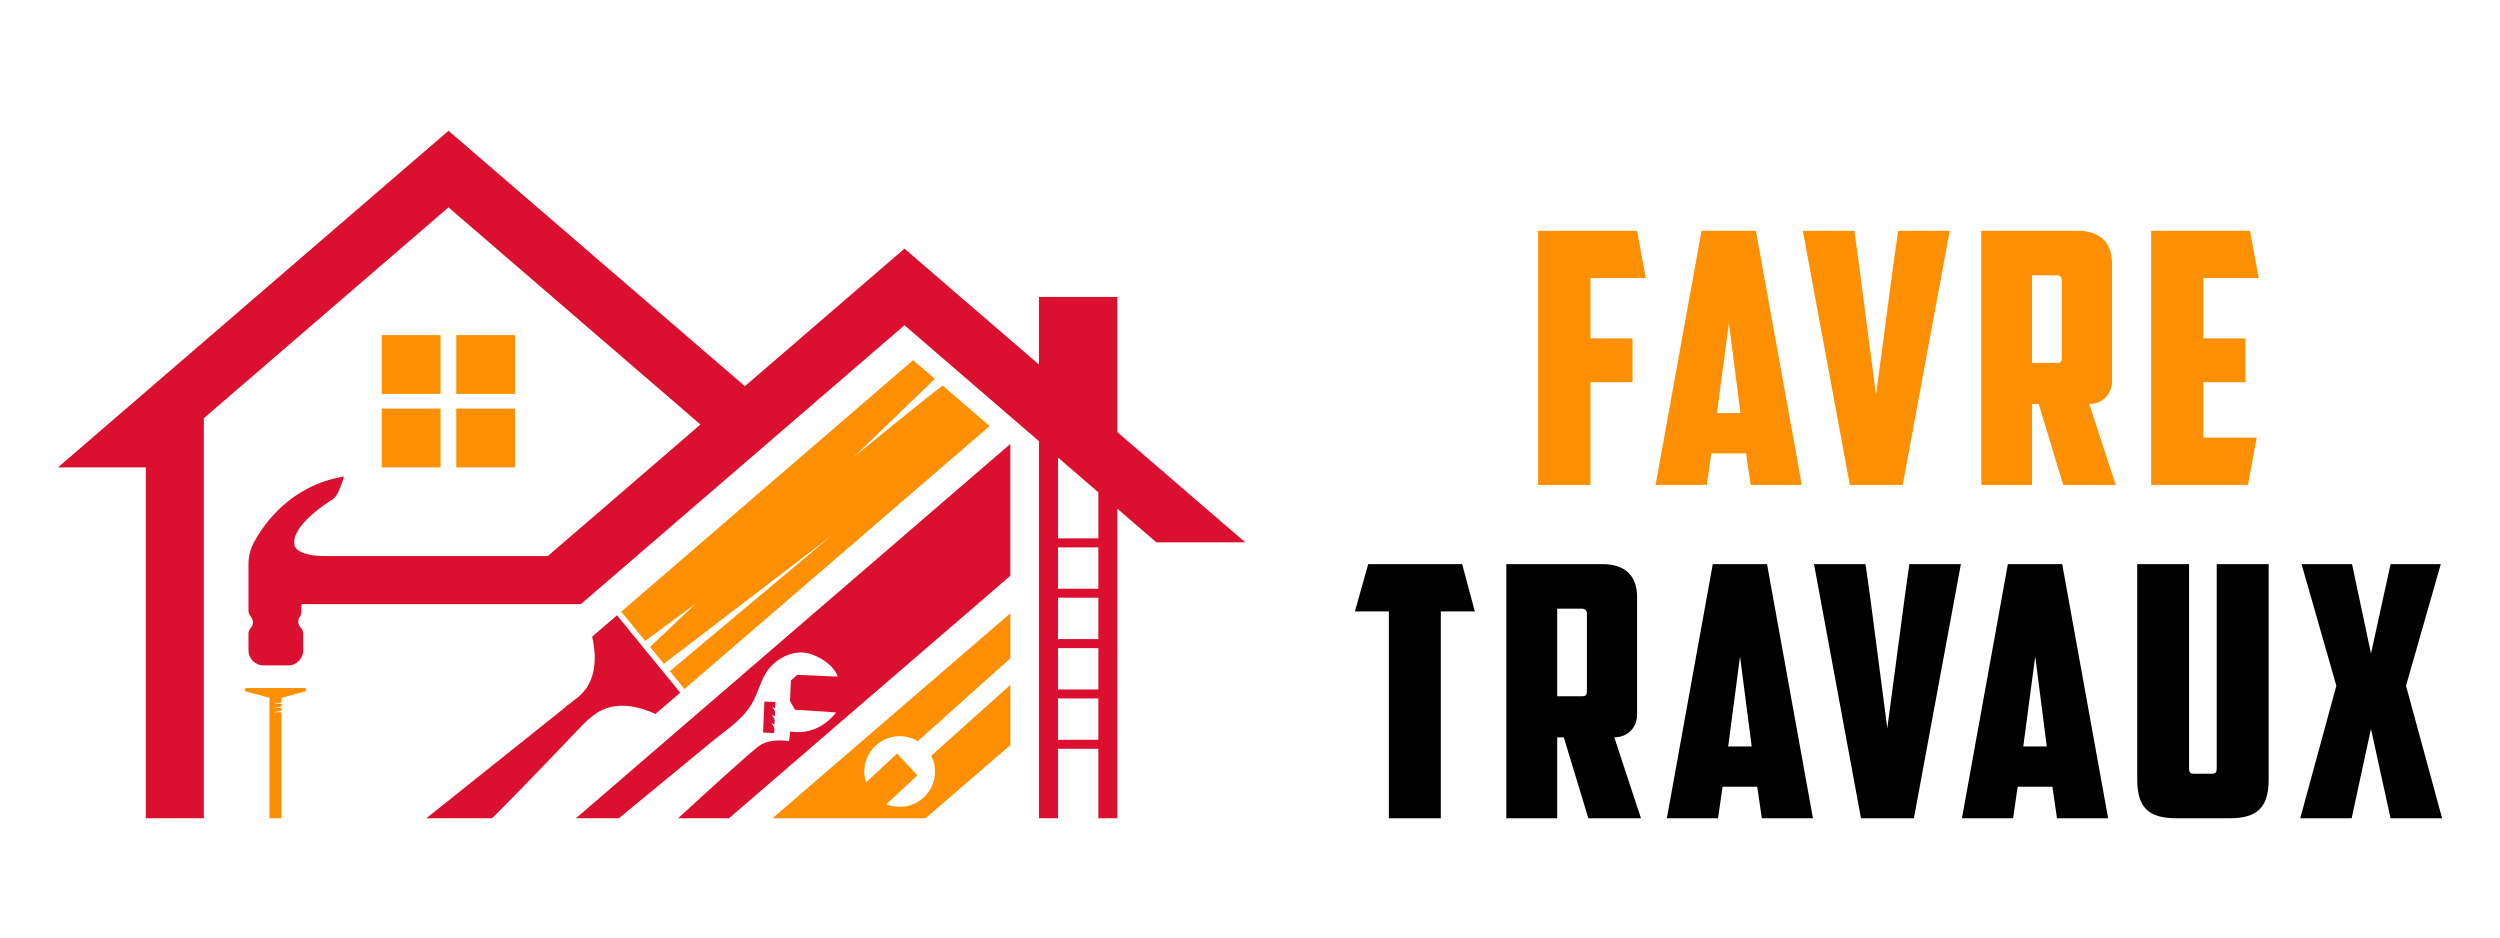
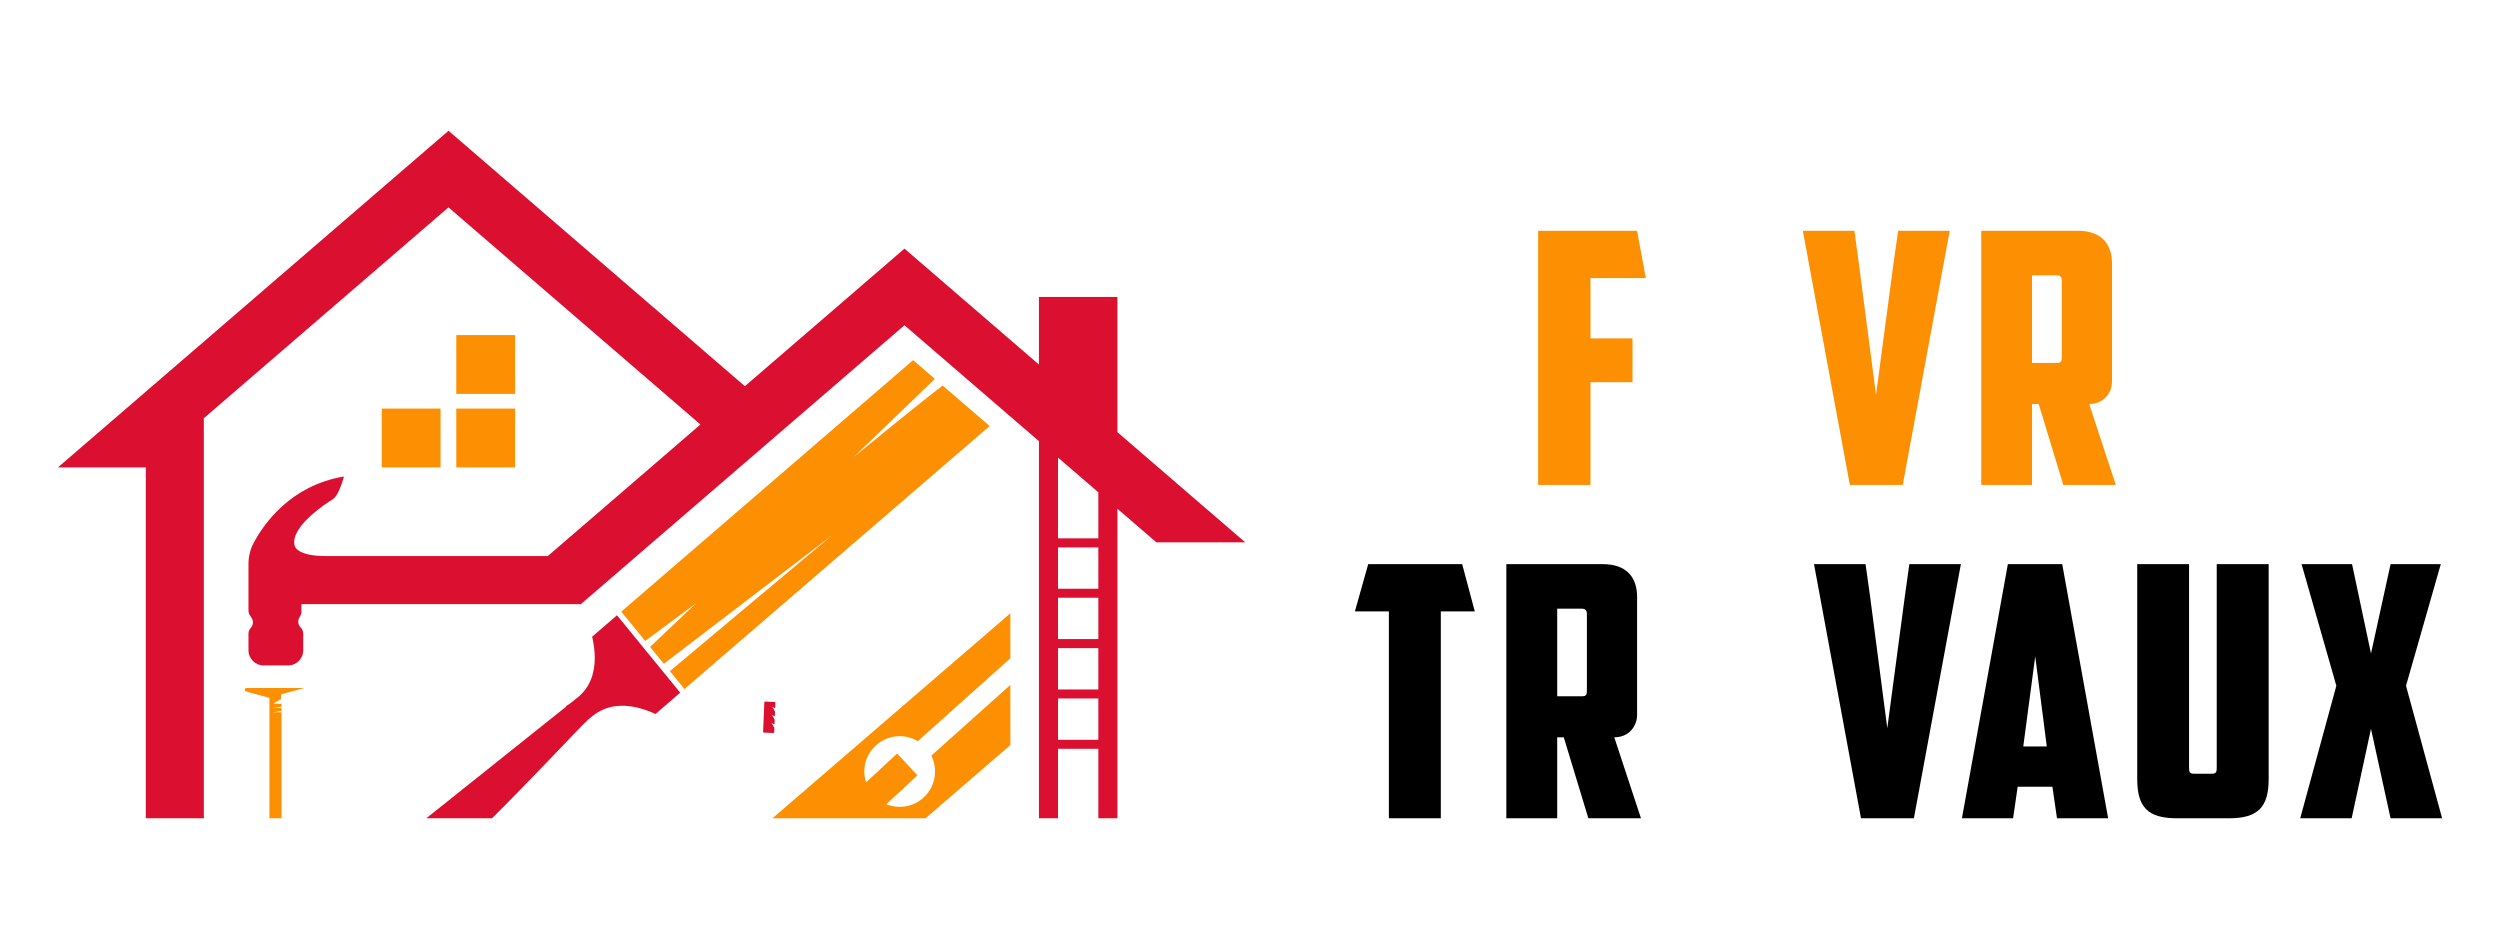
<svg xmlns="http://www.w3.org/2000/svg" version="1.1" id="Calque_1" x="0px" y="0px" width="200px" height="75px" viewBox="0 0 200 75" enable-background="new 0 0 200 75" xml:space="preserve">
  <g>
    <g>
      <g>
        <path d="M116.974,45.132l1.01,3.78h-2.719v16.551h-4.155V48.912h-2.718l1.064-3.78H116.974z" />
        <path d="M130.967,57.191c0,0.893-0.645,1.794-1.825,1.794l2.136,6.478h-4.209l-1.966-6.478h-0.527v6.478h-4.069V45.132h7.712     c1.901,0,2.749,1.04,2.749,2.631V57.191z M124.576,48.696V55.7h1.988c0.311,0,0.387-0.108,0.387-0.42v-6.165     c0-0.257-0.107-0.419-0.387-0.419H124.576z" />
-         <path d="M137.807,62.938l-0.365,2.524h-4.094l3.674-20.331h4.341l3.673,20.331h-4.092l-0.365-2.524H137.807z M138.256,59.716     h1.88l-0.933-7.206L138.256,59.716z" />
        <path d="M152.747,45.132h4.124l-3.759,20.331h-4.232l-3.759-20.331h4.124l0.365,2.608l1.373,10.515l1.407-10.568L152.747,45.132z     " />
        <path d="M161.413,62.938l-0.365,2.524h-4.093l3.674-20.331h4.348l3.674,20.331h-4.093l-0.365-2.524H161.413z M161.862,59.716     h1.88l-0.924-7.206L161.862,59.716z" />
        <path d="M174.148,65.463c-2.33,0-3.17-0.902-3.17-3.139V45.132h4.147v16.323c0,0.303,0.055,0.442,0.397,0.442h1.428     c0.333,0,0.388-0.14,0.388-0.442V45.132h4.155v17.192c0,2.236-0.848,3.139-3.168,3.139H174.148z" />
        <path d="M192.481,54.861l2.888,10.602h-4.124l-1.567-7.153l-1.546,7.153h-4.115l2.89-10.602l-2.782-9.729h4.039l1.515,7.151     l1.567-7.151h4.017L192.481,54.861z" />
      </g>
      <g>
        <g>
          <path fill="#FD8F02" d="M123.052,18.463h7.915l0.698,3.784h-4.427v4.824h3.363v3.506h-3.363v8.217h-4.187V18.463z" />
-           <path fill="#FD8F02" d="M136.906,36.27l-0.365,2.524h-4.093l3.674-20.331h4.349l3.674,20.331h-4.094l-0.365-2.524H136.906z       M137.356,33.044h1.88l-0.924-7.207L137.356,33.044z" />
          <path fill="#FD8F02" d="M151.854,18.463h4.124l-3.759,20.331h-4.232l-3.76-20.331h4.124l0.356,2.608l1.375,10.516l1.406-10.572      L151.854,18.463z" />
          <path fill="#FD8F02" d="M168.96,30.521c0,0.899-0.653,1.797-1.825,1.797l2.128,6.477h-4.201l-1.966-6.477h-0.535v6.477H158.5      V18.463h7.712c1.902,0,2.749,1.038,2.749,2.636V30.521z M162.561,22.024v7.01h1.996c0.303,0,0.388-0.111,0.388-0.422v-6.165      c0-0.253-0.108-0.423-0.388-0.423H162.561z" />
-           <path fill="#FD8F02" d="M172.095,18.463H180l0.699,3.784h-4.426v4.824h3.361v3.506h-3.361v4.43h4.264l-0.698,3.787h-7.744      V18.463z" />
        </g>
      </g>
    </g>
    <g id="XMLID_33_">
      <g id="XMLID_617_">
        <g>
          <rect id="XMLID_79_" x="36.503" y="26.808" fill="#FD8F02" width="4.703" height="4.703" />
-           <rect id="XMLID_78_" x="30.541" y="26.808" fill="#FD8F02" width="4.703" height="4.703" />
          <rect id="XMLID_77_" x="36.503" y="32.687" fill="#FD8F02" width="4.703" height="4.703" />
          <rect id="XMLID_76_" x="30.541" y="32.687" fill="#FD8F02" width="4.703" height="4.703" />
        </g>
      </g>
      <path id="XMLID_732_" fill="#DB0F30" d="M4.631,37.394h7.034v0.064v11.449v16.556h4.641V48.907V37.458v-0.064v-3.936    l19.573-16.869L56.034,33.96l-3.981,3.434l-5.231,4.508l-2.999,2.582H26.046c-2.36,0-2.476-0.832-2.476-0.832    c-0.385-1.51,2.553-3.404,3.056-3.714c0.372-0.228,0.681-1.113,0.815-1.56c0.049-0.155,0.075-0.258,0.075-0.258    c-4.243,0.711-6.38,3.74-7.211,5.289c-0.283,0.523-0.427,1.109-0.427,1.707v3.736c0,0.127,0.035,0.25,0.105,0.355l0.143,0.223    c0.151,0.23,0.14,0.537-0.029,0.756l-0.082,0.105c-0.09,0.111-0.137,0.256-0.137,0.398v1.334c0,0.669,0.541,1.211,1.209,1.211    h1.961c0.668,0,1.209-0.542,1.209-1.211V50.69c0-0.18-0.072-0.354-0.197-0.48c-0.225-0.225-0.265-0.57-0.095-0.838l0.044-0.074    c0.07-0.109,0.105-0.23,0.105-0.359v-0.609h15.249h7.108l0.351-0.303l3.555-3.063l0.556-0.48l8.227-7.09l0.43-0.369l3.553-3.064    l0,0h0.002l9.213-7.94l10.757,9.272v30.171h1.525v-5.558h3.227v5.558h1.526v-5.558v-0.724v-3.306v-0.721v-3.307v-0.724v-3.304    v-0.724v-3.306v-0.724V40.7l3.119,2.688h7.11l-3.556-3.062l-6.674-5.754V29.26v-5.506h-6.277v5.409l-7.204-6.208l-3.553-3.065    l-3.555,3.065l0.001,0.001l-0.001,0.001l-9.213,7.938l-20.155-17.37l-3.553-3.063l-3.556,3.063l-16.02,13.807l-4.641,4.001    L4.631,37.394z M87.866,47.098H84.64v-3.306h3.227V47.098z M87.866,51.125H84.64v-3.304h3.227V51.125z M87.866,55.155H84.64    v-3.307h3.227V55.155z M84.64,59.182v-3.306h3.227v3.306H84.64z M84.64,36.606l0.914,0.787h0.002l2.311,1.991v3.684H84.64V36.606z    " />
      <polyline id="XMLID_950_" fill="none" points="79.171,34.083 80.829,35.508 80.829,35.511 83.115,37.482 84.64,38.796     86.952,40.784 87.866,41.574 88.69,42.283 89.39,42.89 91.271,44.507   " />
      <line id="XMLID_949_" fill="none" x1="73.051" y1="28.809" x2="71.118" y2="27.141" />
      <path id="XMLID_1007_" fill="#FD8F02" d="M61.796,65.463H74.04l6.789-5.854v-4.816l-6.324,5.66c0.551,1.1,0.338,2.469-0.608,3.344    c-0.827,0.77-2.01,0.941-2.99,0.54l2.488-2.306l-1.624-1.75l-2.485,2.309c-0.338-1.018-0.063-2.17,0.765-2.939    c0.945-0.876,2.321-0.988,3.375-0.357l1.224-1.099l6.179-5.534v-3.598L61.796,65.463z" />
      <path id="XMLID_948_" fill="#DB0F30" d="M61.939,58.215l-0.219-0.394l0.148,0.109c0.037,0.026,0.094,0.002,0.094-0.043    l0.012-0.291c0-0.01,0-0.023-0.006-0.031l-0.22-0.394l0.149,0.107c0.037,0.03,0.093,0.003,0.093-0.043l0.012-0.292    c0-0.009-0.003-0.021-0.006-0.027l-0.22-0.396l0.149,0.111c0.038,0.029,0.09,0,0.093-0.047l0.016-0.365    c0.003-0.031-0.021-0.058-0.056-0.058l-0.769-0.036c-0.034,0-0.059,0.026-0.062,0.058l-0.099,2.366    c-0.003,0.03,0.021,0.059,0.056,0.059l0.769,0.033c0.031,0,0.059-0.023,0.062-0.055l0.013-0.341    C61.948,58.236,61.946,58.225,61.939,58.215z" />
-       <path id="XMLID_999_" fill="#DB0F30" d="M46.071,65.463h3.433c1.373-1.127,2.743-2.259,4.112-3.386    c1.072-0.883,2.148-1.757,3.21-2.646c1.162-0.967,2.55-1.808,3.331-3.149c0.592-1.015,0.762-2.286,1.651-3.112    c0.856-0.795,2.086-1.249,3.217-0.791c1.75,0.709,1.992,1.75,1.992,1.75l-3.241-0.139l-0.505,0.449l-0.068,1.646l0.396,0.693    l3.288,0.217c0,0-1.338,1.938-3.666,1.516l-0.096,0.781c0,0-1.448-0.277-2.383,0.369c-0.595,0.411-4.05,3.555-6.494,5.802h4.068    l22.512-19.401V35.514L46.071,65.463z" />
      <path id="XMLID_720_" fill="#FD8F02" d="M66.571,42.815L53.108,53.102l-1.103-1.347l3.69-3.502l-4.081,3.022L49.7,48.931    l3.002-2.585l20.348-17.535l1.739,1.499l-6.501,6.259c0.511-0.415,5.537-4.528,7.124-5.724l3.759,3.239L57.759,52.536    l-3.002,2.588l-1.167-1.434L66.571,42.815z" />
      <path id="XMLID_947_" fill="#DB0F30" d="M45.293,56.53c-0.006-0.01-0.016-0.02-0.022-0.029c0.124-0.076,0.242-0.158,0.356-0.241    l0.013-0.009l0.7-0.557c0.202-0.191,0.381-0.383,0.527-0.582c0.977-1.366,0.741-3.188,0.505-4.176l1.986-1.715l1.894,2.318    l0.427,0.525l1.073,1.311l0.588,0.721l1.076,1.318l-1.974,1.704c-0.912-0.427-2.671-1.036-4.217-0.344    c-0.542,0.241-1.082,0.679-1.602,1.206c0,0-5.407,5.682-7.264,7.481h-5.255L45.293,56.53z" />
-       <path id="XMLID_723_" fill="#FD8F02" d="M19.727,55.04h4.624c0.167,0,0.198,0.238,0.037,0.281l-1.866,0.504v0.373L21.846,56.3    h0.675v0.236l-0.675,0.104h0.675v0.236l-0.675,0.103h0.675v8.484h-0.967v-9.638l-1.865-0.504    C19.528,55.278,19.56,55.04,19.727,55.04z" />
+       <path id="XMLID_723_" fill="#FD8F02" d="M19.727,55.04h4.624l-1.866,0.504v0.373L21.846,56.3    h0.675v0.236l-0.675,0.104h0.675v0.236l-0.675,0.103h0.675v8.484h-0.967v-9.638l-1.865-0.504    C19.528,55.278,19.56,55.04,19.727,55.04z" />
    </g>
  </g>
</svg>